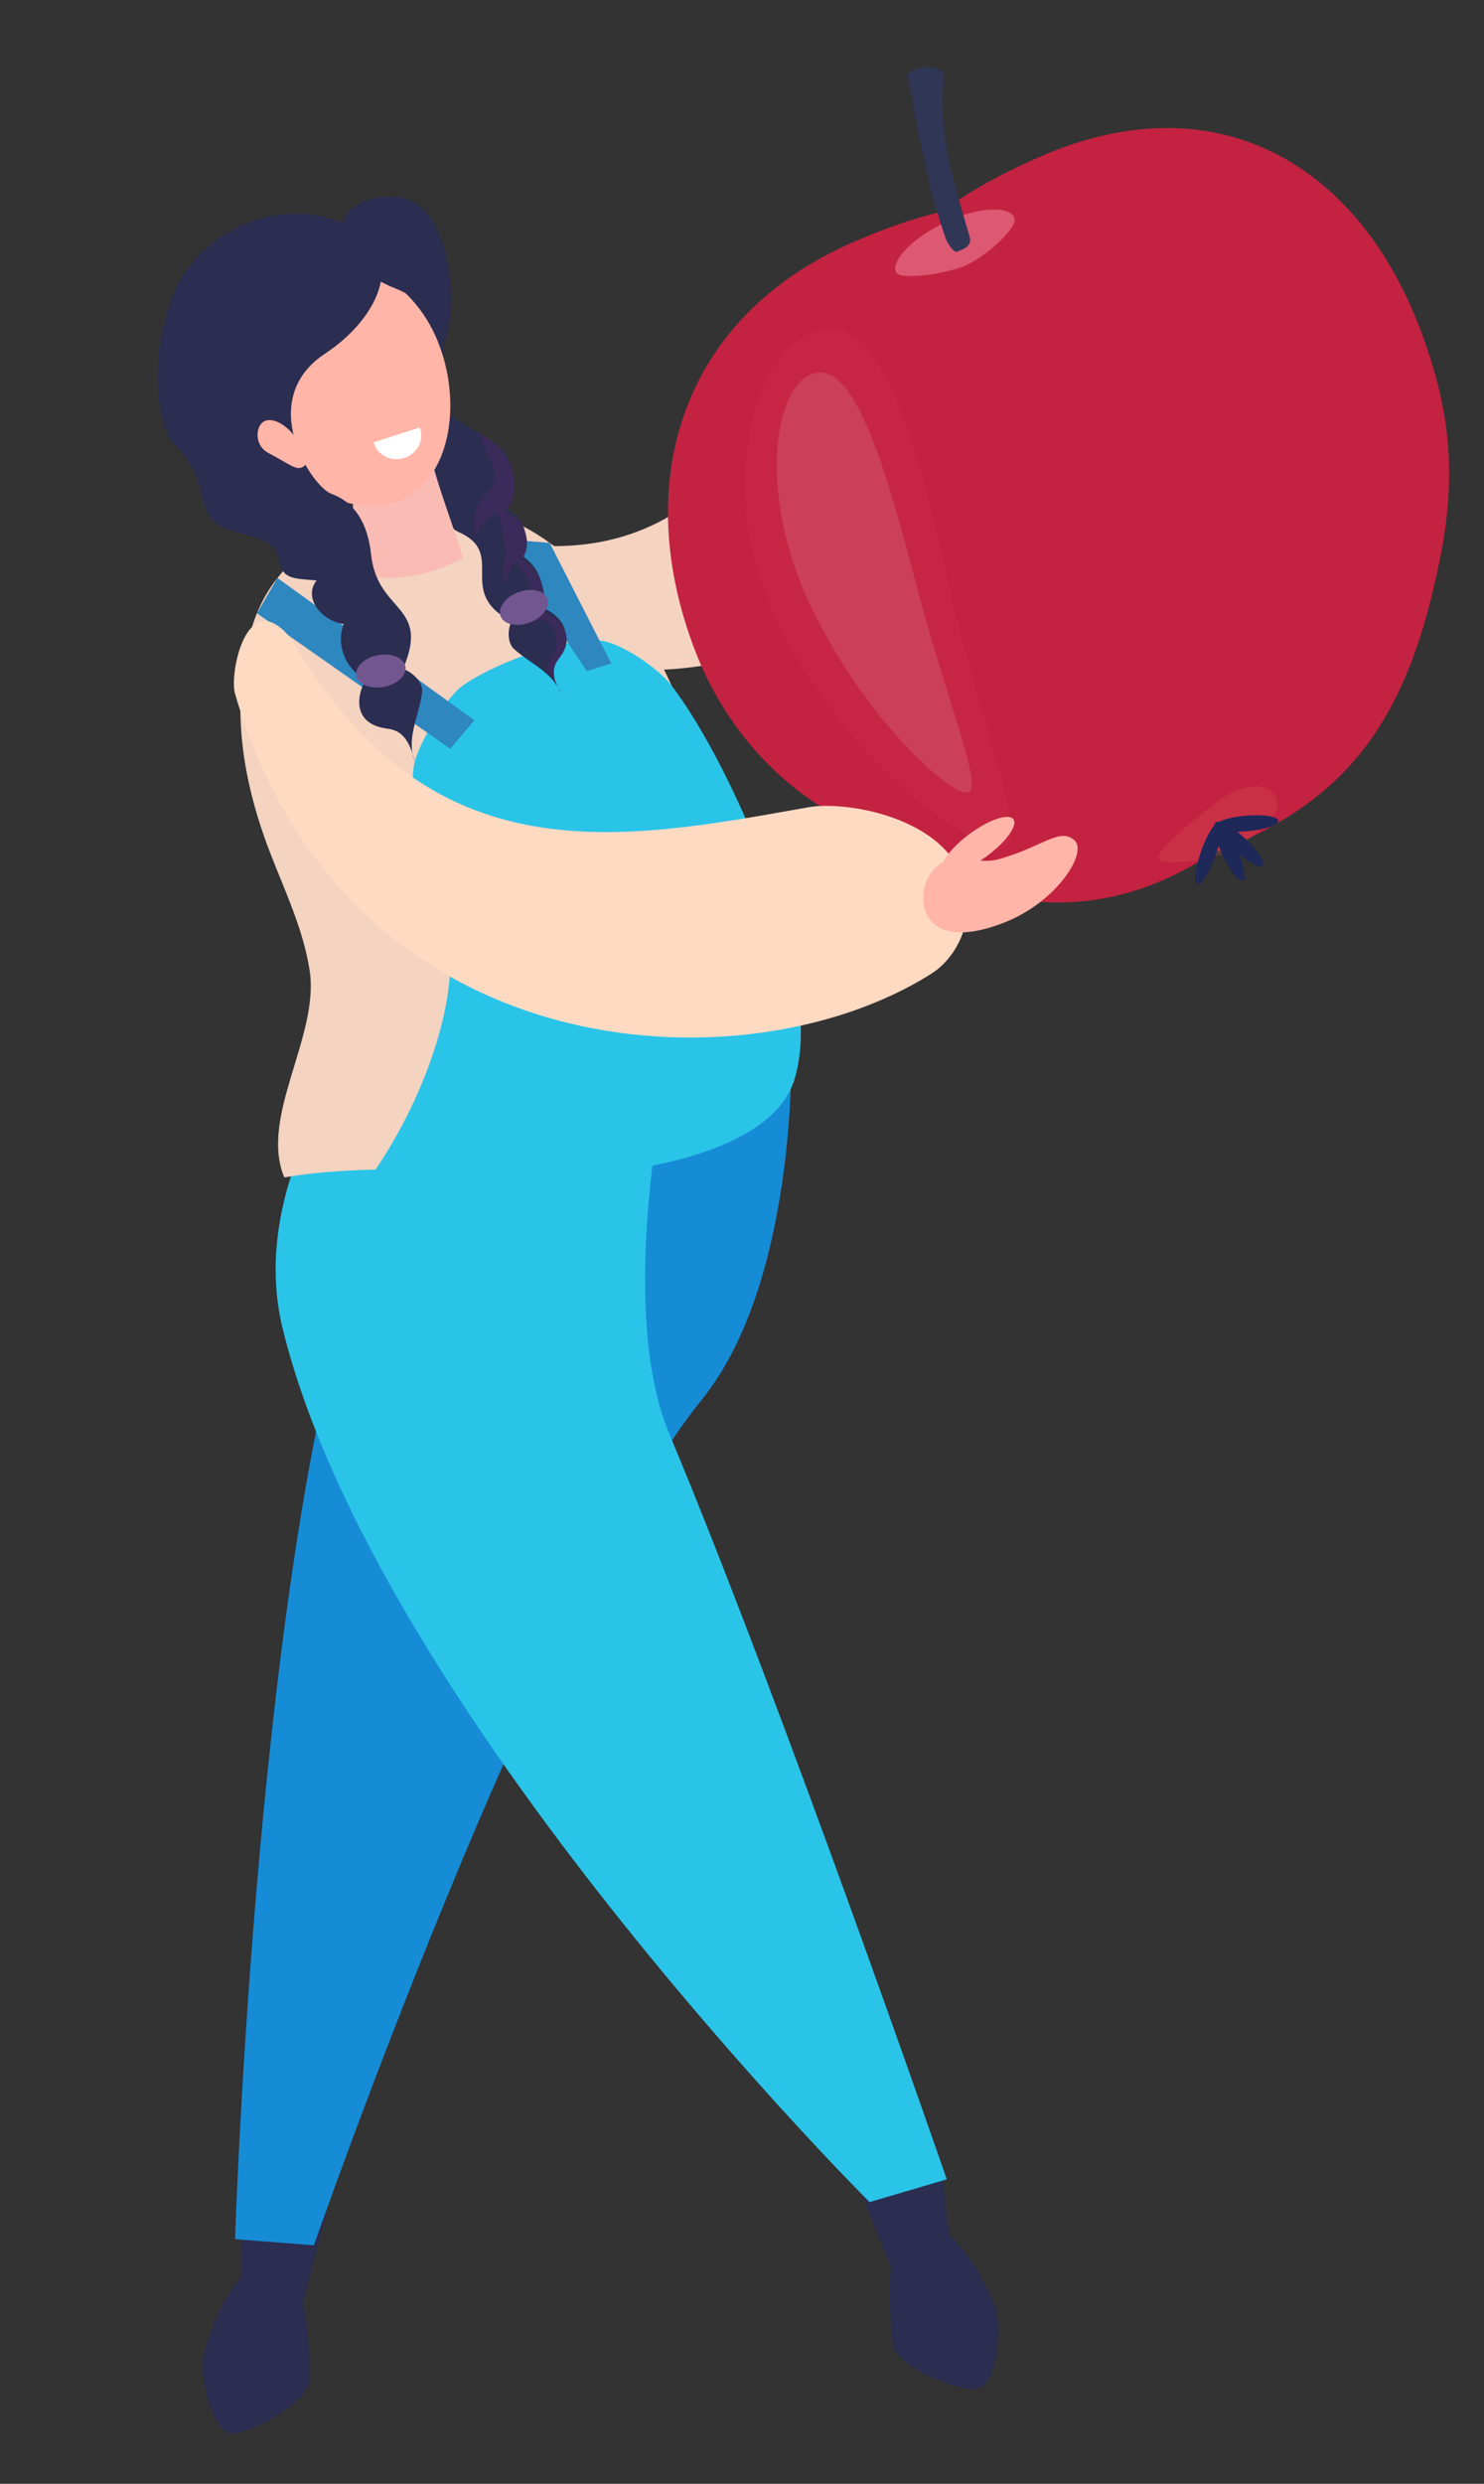
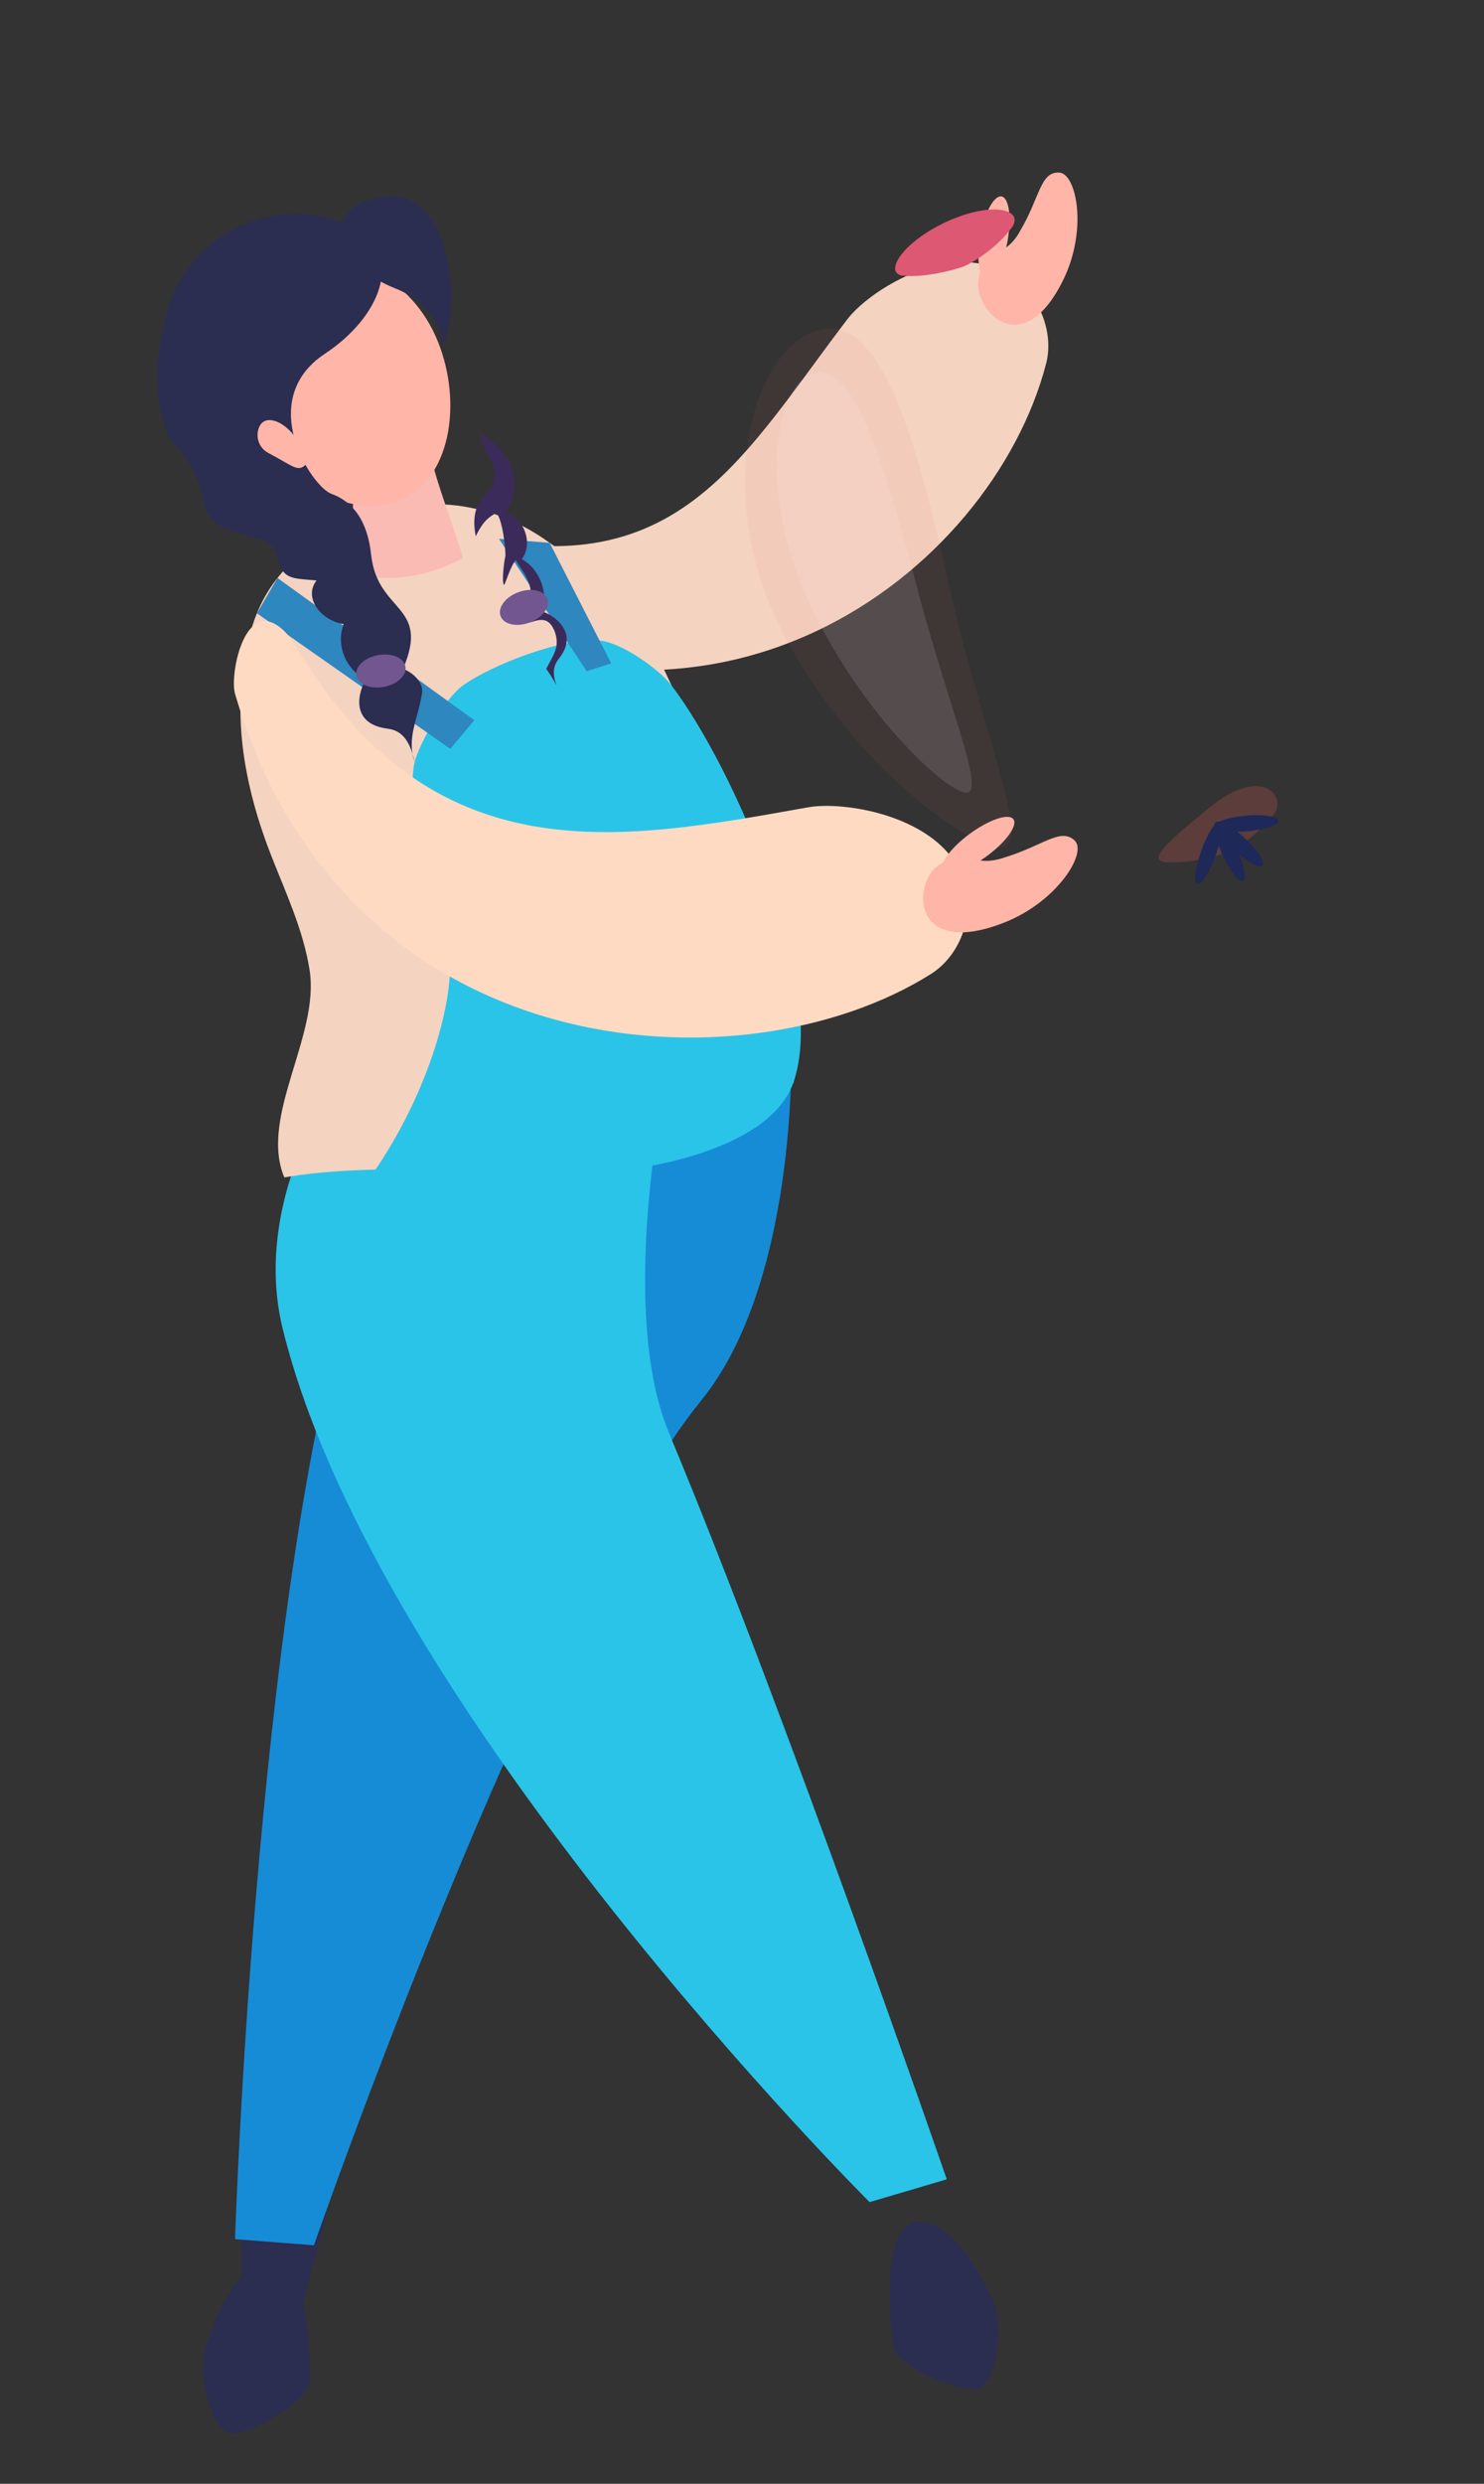
<svg xmlns="http://www.w3.org/2000/svg" version="1.1" id="溯檜橫_1" x="0px" y="0px" width="89.25px" height="149.25px" viewBox="0 16.25 89.25 149.25" style="enable-background:new 0 16.25 89.25 149.25;" xml:space="preserve">
  <rect x="0" y="16.25" width="89.25" height="149.25" fill="#333333" stroke="none" />
  <g>
    <g>
-       <path style="fill:#2B2D51;" d="M56.571,146.297l0.867,7.112c0.216-0.079-2.349,3.399-2.654,2.157l-3.254-8.278L56.571,146.297z" />
      <path style="fill:#2B2D51;" d="M59.814,154.749c0.51,1.177,0.156,4.998-1.123,5.072c-1.28,0.075-4.848-1.405-4.987-2.68    c-0.548-5.002,0.15-7.307,1.43-7.382C56.414,149.686,58.173,150.941,59.814,154.749z" />
    </g>
    <g>
      <path style="fill:#2B2D51;" d="M14.529,148.801l-0.034,7.166c-0.225-0.055,2.726,3.104,2.885,1.834l2.27-8.6L14.529,148.801z" />
      <path style="fill:#2B2D51;" d="M12.289,157.574c-0.367,1.227,0.427,4.981,1.707,4.907c1.28-0.075,4.651-1.958,4.641-3.241    c-0.038-5.034-0.998-7.239-2.278-7.164C15.078,152.15,13.477,153.602,12.289,157.574z" />
    </g>
    <path style="fill:#168CD7;" d="M47.586,79.686l-23.84,1.39c0,0,0.181,4.434-1.858,10.137c-6.409,17.937-7.751,59.586-7.751,59.586   l4.741,0.369c0,0,13.441-38.591,23.328-50.81C47.896,93.33,47.586,79.686,47.586,79.686z" />
    <path style="fill:#2AC4E8;" d="M20.987,80.091l19.304-0.186c0,0-3.334,14.622-0.045,22.483   c6.942,16.604,16.694,44.816,16.694,44.816l-4.642,1.369c0,0-29.643-29.513-35.293-52.463   C14.951,87.768,20.987,80.091,20.987,80.091z" />
    <g>
      <path style="fill:#F4D3C1;" d="M22.753,51.54c19.804,12.465,36.9-0.887,40.164-13.447c0.603-2.316-0.909-5.514-4.076-6.017    c-3.128-0.496-6.726,1.849-7.883,3.362c-6.824,8.929-10.779,17.337-26.411,11.922C20.523,47.003,21.662,50.854,22.753,51.54z" />
      <g>
        <path style="fill:#FFB5A7;" d="M58.822,33.323c0.027,1.888,2.792,4.52,5.135-0.279c1.479-3.032,0.773-6.453-0.298-6.425     c-1.094-0.023-1.128,1.498-2.278,3.455C60.313,32.078,59.094,30.814,58.822,33.323z" />
        <ellipse transform="matrix(-0.178 0.984 -0.984 -0.178 100.473 -22.791)" style="fill:#FFB5A7;" cx="59.75" cy="30.546" rx="2.552" ry="0.831" />
      </g>
    </g>
    <path style="fill:#F4D3C1;" d="M15.092,54.144c-1.331,4.706-0.4,9.395,1.238,13.567c0.878,2.236,1.915,4.442,2.291,6.838   c0.619,3.943-3.046,8.807-1.523,12.451c9.833-1.685,23.48,2.128,30.595-5.645c0.327-0.357-0.608-7.505-2.431-11.979   c-2.155-5.29-3.609-9.625-6.188-14.626c-1.515-2.939-3.393-3.971-6.016-5.88c-3.718-2.706-8.136-2.969-11.859-1.204   C18.657,48.873,16.103,50.573,15.092,54.144z" />
    <path style="fill:#2AC4E8;" d="M24.939,62.041c-0.729,3.012,2.19,9.11,2.143,12.208c-0.05,3.269-1.686,8.139-4.498,12.282   c-2.122,3.128,15.115,0,15.115,0s8.423-0.876,9.994-5.174c2.148-5.872-3.518-18.946-7.308-23.92   c-0.759-0.997-2.988-2.536-4.232-2.685c-2.168-0.26-6.532,1.417-8.309,2.685C26.737,58.228,25.202,60.959,24.939,62.041z" />
    <polygon style="fill:#2E87BF;" points="15.453,53.102 27.082,61.247 28.526,59.527 16.688,50.98  " />
    <polygon style="fill:#2E87BF;" points="30.01,48.628 35.285,56.579 36.759,56.113 33.059,48.871  " />
    <g>
      <g>
-         <path style="fill:#2B2D51;" d="M22.89,30.289c2.251,1.02,4.04,5.536,3.761,7.4c-0.166,1.112-0.003,2.849,0.259,3.218     c0.667,0.94,2.948,1.674,3.531,2.667c0.584,0.993,0.606,2.36-0.144,3.234c1.147,0.258,1.729,1.854,1.017,2.79     c1.069,0.599,1.61,2.001,1.221,3.164c0.283-0.001,2.197,0.979,1.188,2.566c-0.111,0.175-0.258,0.329-0.353,0.516     c-0.333,0.665,0.036,1.452,0.398,2.101c-0.563-1.314-1.759-1.735-2.835-2.678c-0.423-0.37-0.416-1.179-0.171-1.683     c-3.432-1.771-0.222-4.066-3.182-5.364c-1.042-0.456-1.507-2.651-1.91-3.542c-0.5-1.106-0.726-5.913-3.321-6.508     c-3.313-0.759-4.471-2.337-5.164-4.827C16.483,30.824,20.217,29.079,22.89,30.289z" />
        <path style="fill:#3B2B5A;" d="M33.469,55.048c0.052-0.41-0.061-0.869-0.295-1.209c-0.57-0.829-1.578,0.213-1.41-0.393     c0.601-2.162-0.383-2.789-0.73-3.54c-0.308,0.248-0.678,1.575-0.731,1.488c-0.138-0.225,0.019-1.457,0.089-1.711     c0.035-0.124-0.109-2.077-0.538-2.634c-0.335,0.243-0.727,0.354-1.243,1.429c-0.431-2.281,0.901-2.398,1.082-3.293     c0.102-0.509,0.094-0.748-0.32-1.553c-0.142-0.276-0.475-0.991-0.567-1.38c0.695,0.376,1.307,0.894,1.705,1.57     c0.584,0.994,0.606,2.361-0.144,3.236c1.147,0.257,1.728,1.854,1.016,2.789c1.07,0.6,1.611,2.002,1.221,3.164     c0.284,0,2.196,0.979,1.188,2.567c-0.111,0.176-0.259,0.329-0.352,0.515c-0.211,0.422-0.14,0.892,0.032,1.345     c-0.187-0.345-0.394-0.68-0.621-1C33.043,56.066,33.419,55.455,33.469,55.048z" />
      </g>
      <g>
        <path style="fill:#F9BBB4;" d="M21.063,50.726c2.333,0.544,4.69,0.212,6.781-0.956c-0.764-2.554-1.977-5.336-2.393-8.281     c-1.482-0.023-2.961,0.185-4.379,0.617C21.487,45.052,21.092,48.06,21.063,50.726z" />
        <g>
          <g>
            <path style="fill:#FFB5A7;" d="M26.18,36.412c1.642,3.618,1.083,8.453-1.992,9.848c-3.073,1.395-7.498-1.179-9.14-4.797       c-1.642-3.618-0.481-7.681,2.592-9.077C20.714,30.992,24.537,32.794,26.18,36.412z" />
          </g>
        </g>
        <g>
          <path style="fill:#2B2D51;" d="M10.205,34.517c-1.529,4.755-0.286,7.834,0.234,8.37c2.765,2.854,0.728,4.526,3.832,5.361      c1.296,0.349,2.236,0.455,2.485,1.655C17.005,51.104,17.7,51,19.04,51.13c-0.818,1.042,0.276,2.417,1.631,2.621      c-0.486,1.25,0.116,2.738,1.359,3.355c-0.251,0.208-1.191,2.373,0.929,2.868c0.234,0.054,0.483,0.066,0.709,0.142      c0.81,0.272,1.091,1.155,1.271,1.926c-0.514-1.436,0.22-2.641,0.447-4.164c0.089-0.597-0.541-1.222-1.149-1.434      c1.677-3.895-1.542-3.327-1.92-6.879c-0.199-1.878-0.991-3.137-2.374-3.634c-1.217-0.437-4.609-5.649-0.397-8.429      c3.296-2.175,4.781-5.801,1.842-7.477C17.287,27.685,11.672,29.952,10.205,34.517z" />
        </g>
        <path style="fill:#FFB5A7;" d="M16.153,43.477c1.354,0.709,1.7,1.113,2.141,0.776c0.443-0.337,0.018-1.012-0.588-1.807     c-0.607-0.794-1.457-1.167-1.898-0.829C15.367,41.955,15.299,43.031,16.153,43.477z" />
      </g>
    </g>
    <g>
      <g>
-         <path style="fill:#C42241;" d="M62.624,25.634c-2.034,0.881-4.146,1.965-5.952,3.327c-1.811,0.417-3.622,1.086-5.304,1.815     c-10.416,4.513-13.412,14.399-9.617,24.435c1.679,4.442,4.698,7.869,8.35,9.961c6.227,4.625,12.925,6.963,19.818,3.976     c1.03-0.446,2.003-0.982,2.915-1.597c0.467-0.157,0.934-0.336,1.396-0.536c6.894-2.987,10.331-7.6,12.2-16.373     c1.37-5.979,0.661-10.171-1.018-14.612C81.617,25.995,73.041,21.122,62.624,25.634z" />
        <path style="opacity:0.07;fill:#DE5E56;" d="M56.909,50.67c1.999,9.168,4.986,15.803,3.526,16.423     c-1.365,0.615-8.628-4.166-13.072-12.291c-4.527-8.091-2.417-16.935,1.405-18.559C52.664,34.55,54.828,41.539,56.909,50.67z" />
        <path style="opacity:0.24;fill:#DE5E56;" d="M76.626,65.159c-0.773,1.079-2.115,2.005-2.926,2.352     c-0.839,0.285-2.395,0.647-3.582,0.54c-1.188-0.089,0.151-1.253,2.577-3.24C75.888,62.197,77.412,64.094,76.626,65.159z" />
        <path style="fill:#1E2859;" d="M74.953,65.262c-0.686,0.058-1.281,0.196-1.61,0.358c-0.07-0.009-0.124,0-0.161,0.027     c-0.022,0-0.044,0.002-0.061,0.013c-0.048,0.023-0.077,0.084-0.09,0.171c-0.239,0.284-0.532,0.843-0.774,1.515     c-0.37,1.03-0.481,1.933-0.246,2.016c0.235,0.084,0.727-0.685,1.097-1.714c0.072-0.198,0.134-0.392,0.186-0.576     c0.065,0.178,0.144,0.363,0.232,0.553c0.45,0.967,1,1.653,1.227,1.534c0.198-0.103,0.086-0.783-0.243-1.596     c0.664,0.567,1.272,0.875,1.424,0.704c0.172-0.195-0.308-0.936-1.074-1.655c-0.149-0.141-0.3-0.271-0.444-0.386     c0.184-0.001,0.379-0.009,0.581-0.026c1.052-0.087,1.895-0.367,1.884-0.626C76.867,65.314,76.005,65.175,74.953,65.262z" />
        <path style="opacity:0.12;fill:#F7F6F6;" d="M54.925,50.688c1.873,7.35,4.223,12.783,3.32,13.163     c-0.84,0.383-5.826-3.905-9.21-10.615c-3.436-6.688-2.639-13.484-0.28-14.481C51.159,37.71,53,43.36,54.925,50.688z" />
        <path style="fill:#DD5872;" d="M60.844,29.928c-0.774,1.078-2.115,2.005-2.926,2.351c-0.839,0.285-2.395,0.648-3.582,0.54     c-1.188-0.089-0.229-1.923,2.578-3.24C59.735,28.293,61.629,28.862,60.844,29.928z" />
-         <path style="fill:#2F3656;" d="M57.558,31.373c0.208-0.109,0.951-0.24,0.755-0.91c-0.917-3.134-1.927-6.192-1.542-9.525     c0.115-1-2.302-0.679-2.173-0.088c0.518,2.383,0.832,5.423,2.267,9.702C56.95,30.808,57.369,31.475,57.558,31.373z" />
      </g>
    </g>
    <g>
      <path style="fill:#FFDAC3;" d="M14.137,57.946c6.618,22.566,30.558,23.967,41.868,16.819c2.085-1.317,3.153-4.71,1.051-7.212    c-2.073-2.468-6.501-3.139-8.454-2.792c-11.404,2.034-22.605,4.204-30.897-9.802c-0.247-0.419-0.565-0.798-0.962-1.083    C14.666,52.39,13.805,56.814,14.137,57.946z" />
      <g>
        <path style="fill:#FFB5A7;" d="M56.169,68.47c-1.299,1.421-0.998,5.234,4.172,3.239c3.265-1.261,5.111-4.278,4.264-4.977     c-0.832-0.752-1.921,0.356-4.182,1.039C58.195,68.545,58.136,66.786,56.169,68.47z" />
        <path style="fill:#FFB5A7;" d="M56.722,68.588c0.293,0.363,1.474-0.04,2.638-0.901c1.165-0.862,1.874-1.856,1.58-2.22     c-0.292-0.364-1.474,0.04-2.638,0.901C57.137,67.229,56.43,68.224,56.722,68.588z" />
      </g>
    </g>
    <path style="fill:#2B2D51;" d="M26.529,37.298c0,0,0.776-1.444,0.584-3.789c-0.23-2.813-1.228-6.254-4.78-5.296   c-2.677,0.722-2.634,3.751,1.51,5.397C25.556,34.29,26.822,35.896,26.529,37.298z" />
    <ellipse transform="matrix(-0.937 0.349 -0.349 -0.937 79.432 91.189)" style="fill:#725690;" cx="31.495" cy="52.756" rx="1.499" ry="0.972" />
    <ellipse transform="matrix(-0.983 0.183 -0.183 -0.983 55.779 107.981)" style="fill:#725690;" cx="22.909" cy="56.563" rx="1.499" ry="0.972" />
-     <path style="fill:#FFFFFF;" d="M25.247,41.939c0.009,0.023,0.019,0.047,0.026,0.07c0.233,0.728-0.2,1.517-0.966,1.762   c-0.768,0.245-1.577-0.146-1.811-0.872c-0.008-0.024-0.013-0.049-0.019-0.074L25.247,41.939z" />
  </g>
</svg>